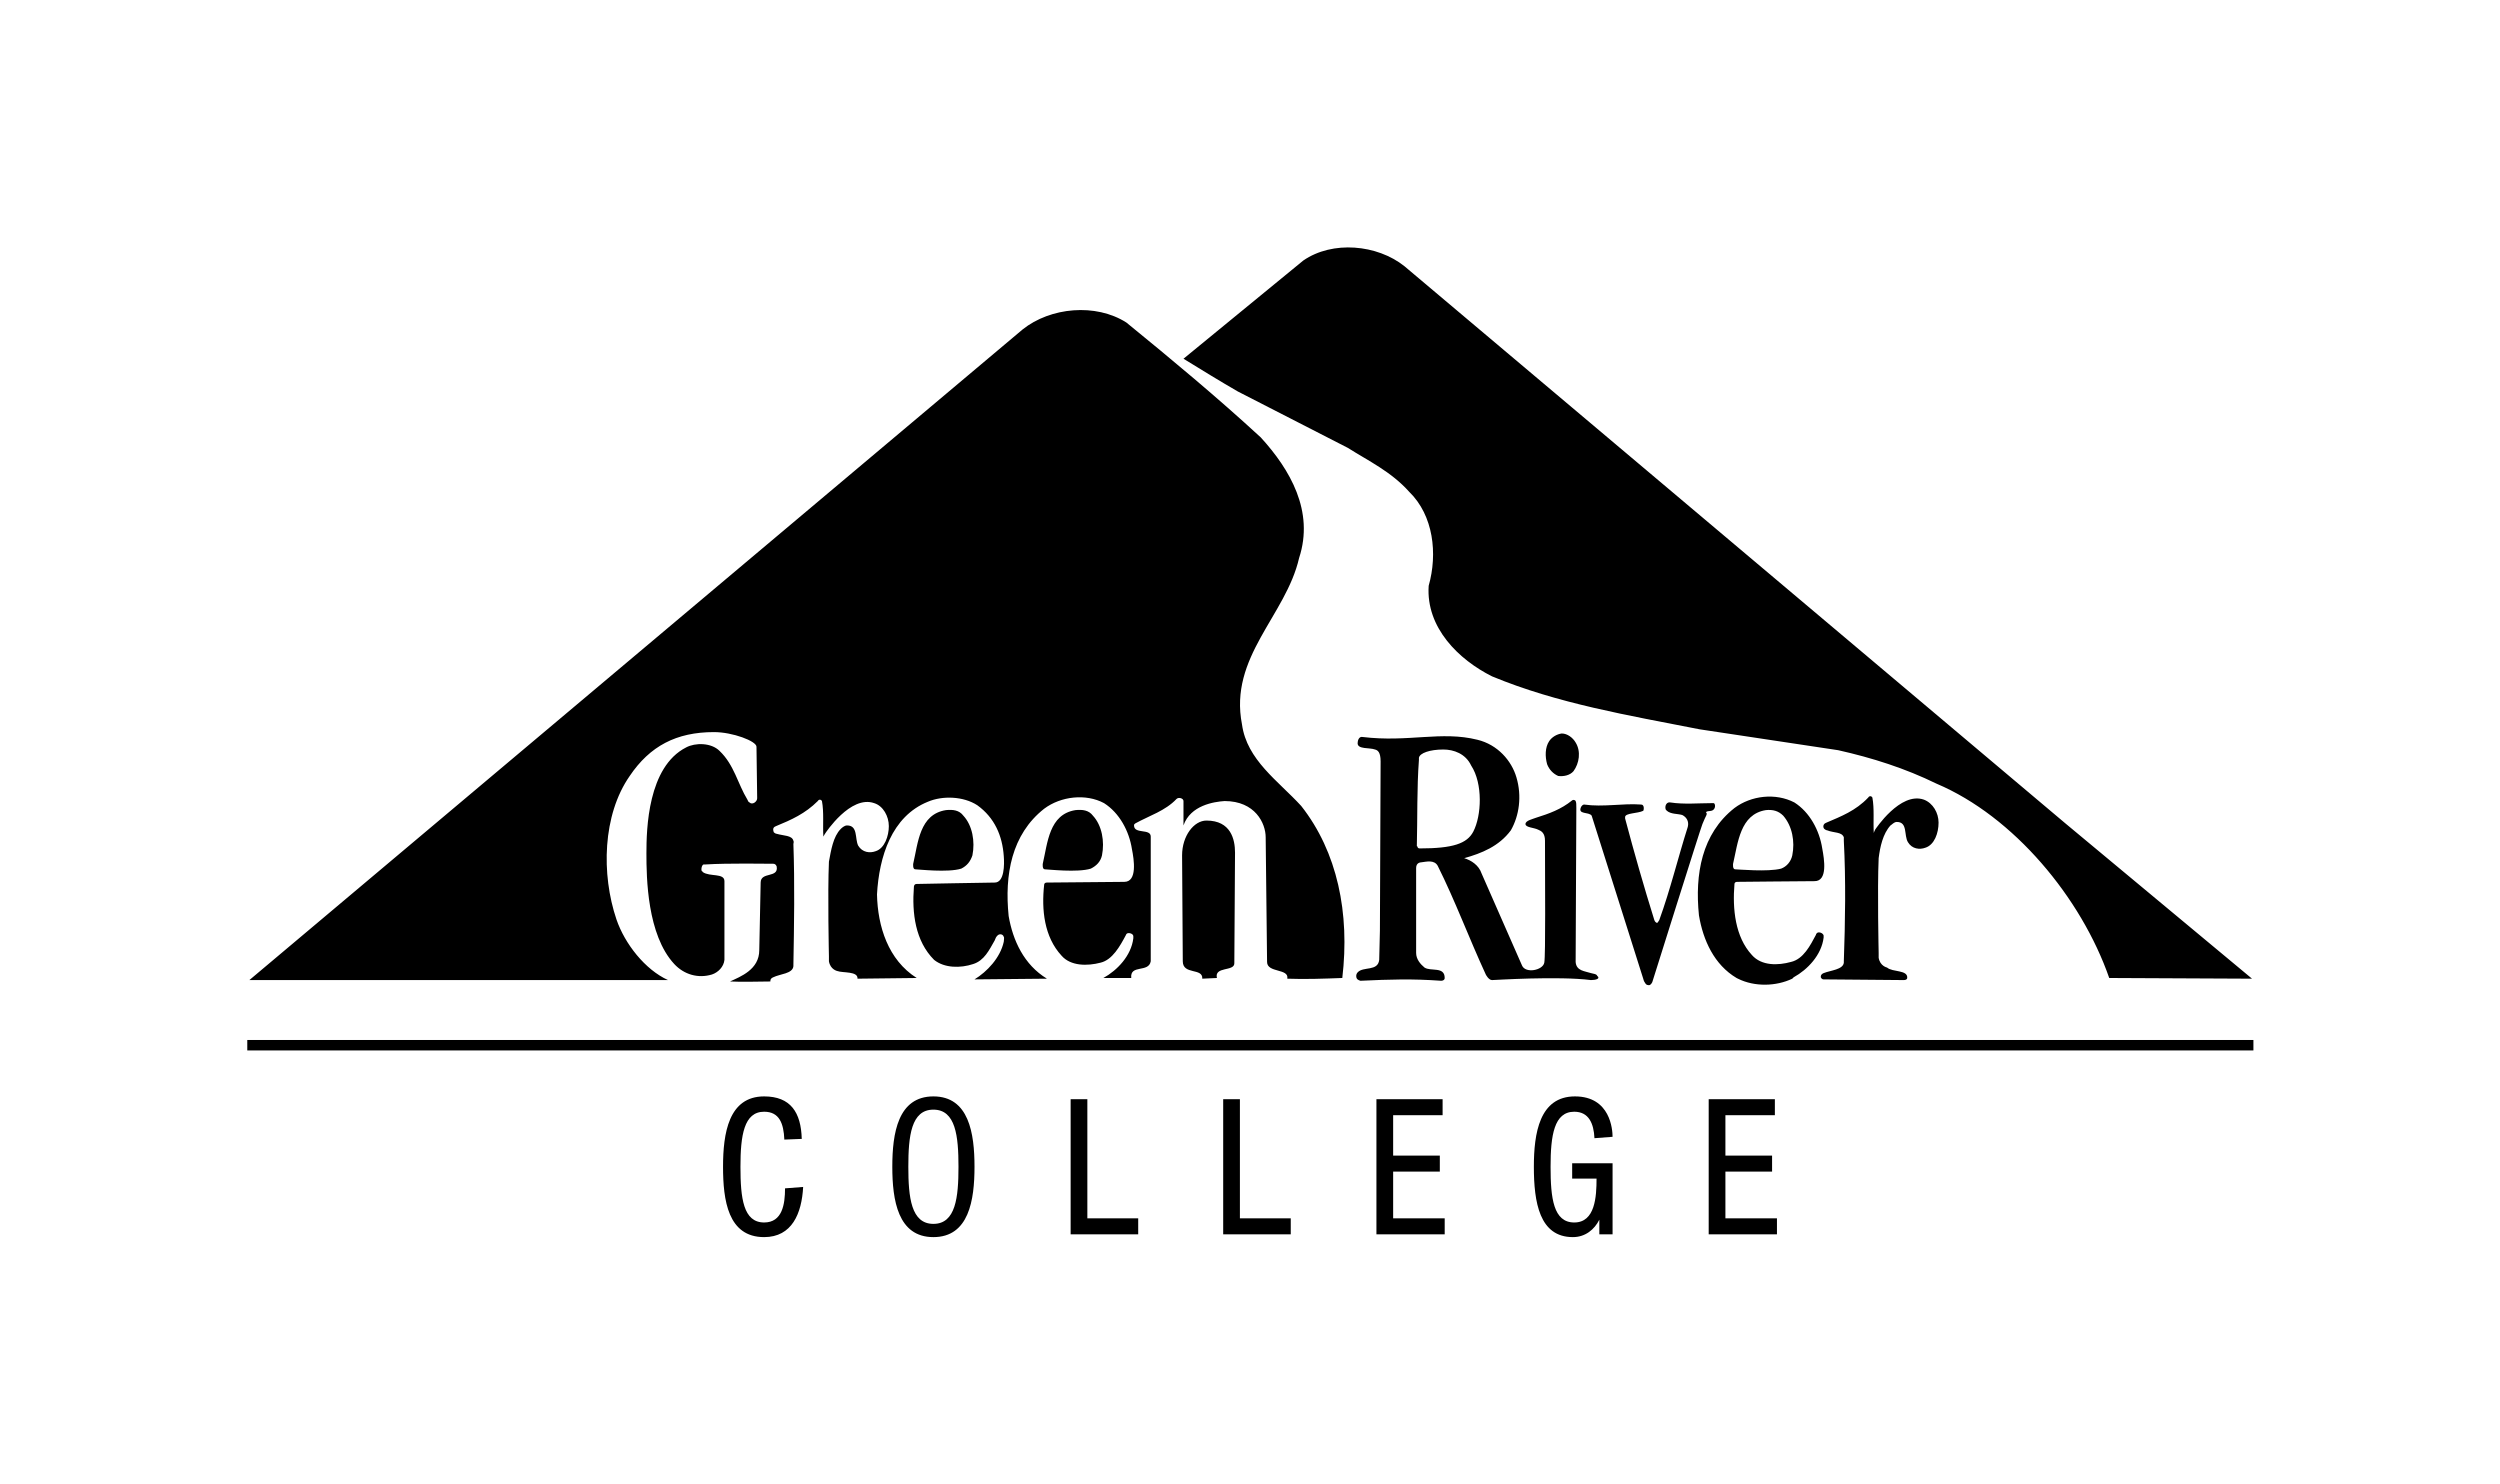
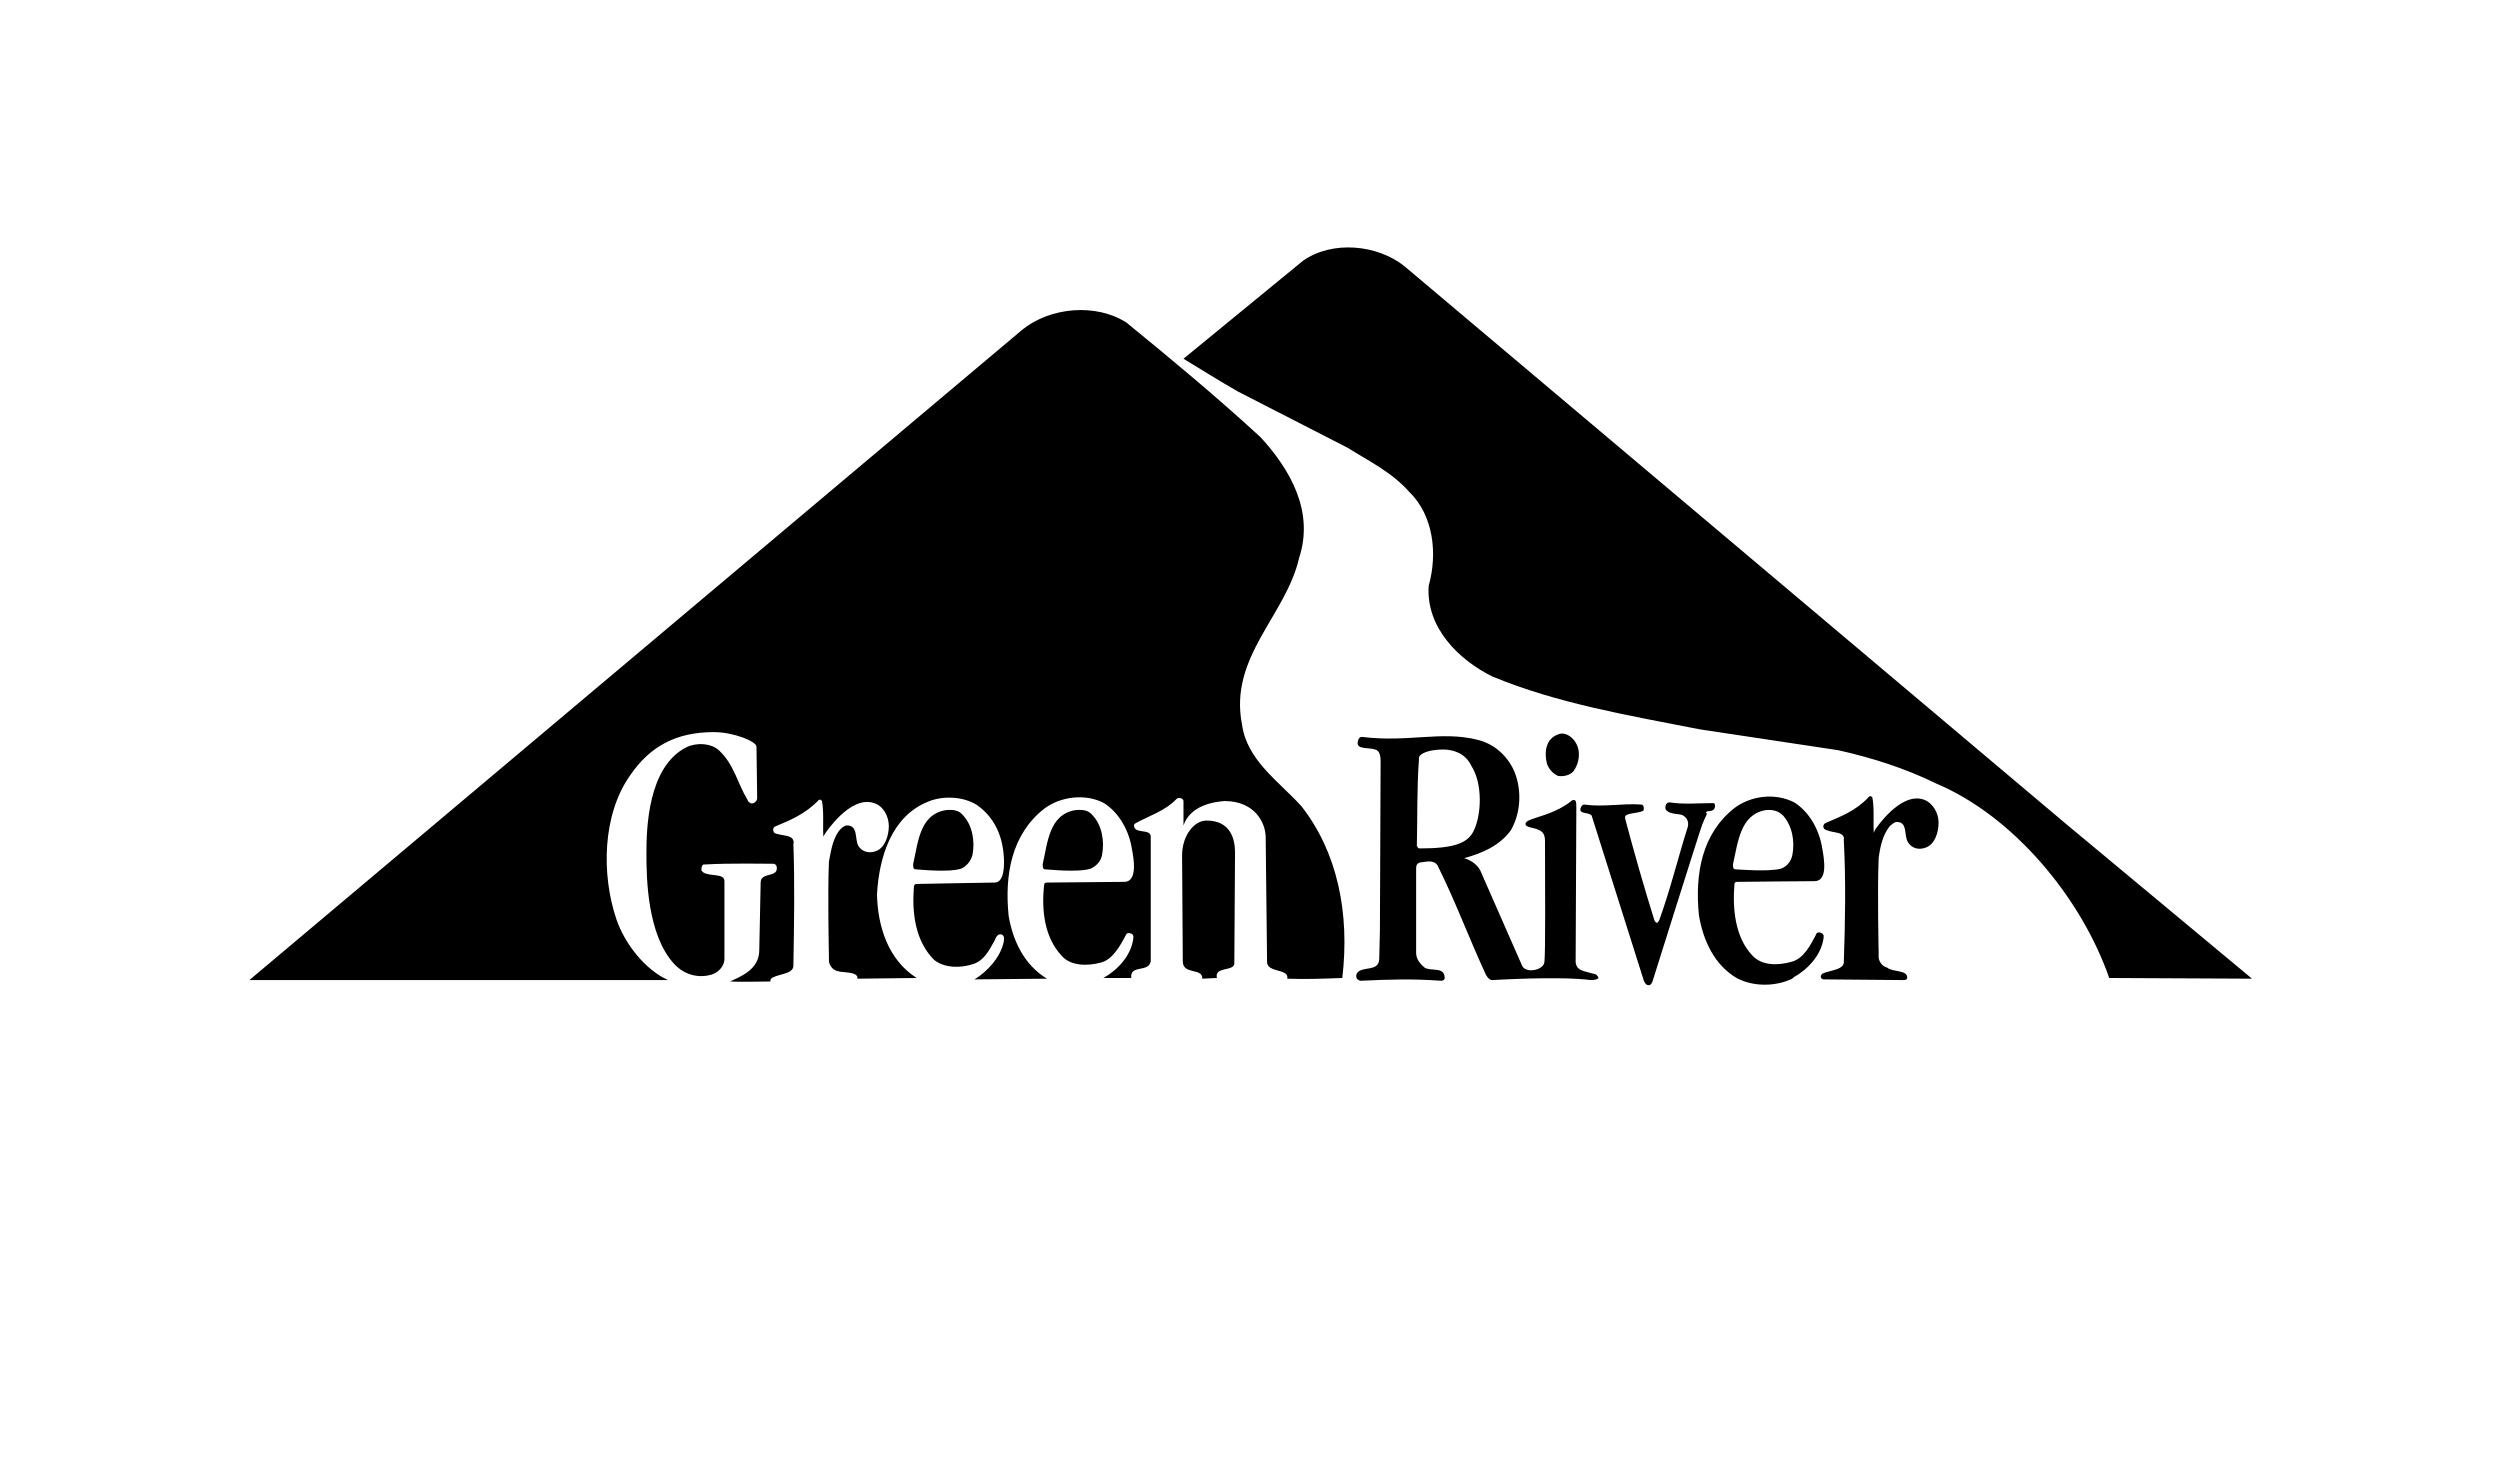
<svg xmlns="http://www.w3.org/2000/svg" id="Layer_1" version="1.1" viewBox="0 0 358.9 213.1">
-   <rect x="35.5" y="149.3" width="288" height="1.5" />
-   <path d="M228.9,163.4c-.1-2.1-.8-3.8-2.9-3.8-2.9,0-3.4,3.4-3.4,7.9s.4,8,3.4,8,3.2-3.7,3.2-6.3h-3.5v-2.2h5.8v10.2h-1.9v-2.1c-.7,1.4-2,2.5-3.8,2.5-4.8,0-5.6-5-5.6-10.1,0-4.8.8-10.1,5.9-10.1s5.4,4.8,5.4,5.8l-2.6.2ZM197.6,157.8h9.5v2.3h-7.1v5.8h6.7v2.3h-6.7v6.7h7.4v2.3h-9.8v-19.4h0ZM175.6,157.8h2.4v17.1h7.3v2.3h-9.7v-19.4ZM153.7,157.8h2.4v17.1h7.3v2.3h-9.7v-19.4ZM137.6,167.5c0-4.4-.4-8.2-3.6-8.2s-3.6,3.8-3.6,8.2.4,8.2,3.6,8.2,3.6-3.8,3.6-8.2M139.9,167.5c0,4.8-.8,10.1-5.9,10.1s-5.9-5.3-5.9-10.1.8-10.1,5.9-10.1,5.9,5.3,5.9,10.1M115.3,170.4c-.2,3.8-1.6,7.2-5.6,7.2-5.2,0-5.9-5.3-5.9-10.1s.8-10.1,5.9-10.1c3.8,0,5.3,2.3,5.4,6.1l-2.5.1c-.1-2.3-.7-4-2.9-4-2.9,0-3.4,3.4-3.4,7.9s.4,8,3.4,8c2.6,0,3-2.6,3-4.9l2.6-.2ZM245.3,157.8h9.5v2.3h-7.1v5.8h6.7v2.3h-6.7v6.7h7.4v2.3h-9.8v-19.4h0Z" />
  <path d="M138,124.7c-1.9.6-6.2.1-6.6.1s-.3-.8-.3-.8c.7-3,.9-7.1,4.7-7.7,1-.1,1.9,0,2.5.8,1.3,1.4,1.7,3.7,1.3,5.7-.3.9-.8,1.5-1.6,1.9M203.8,121.8c4.8,0,6.8-.7,7.7-2.4,1.2-2.3,1.4-6.9-.3-9.5-.8-1.7-2.5-2.3-4-2.3-1.9,0-3.4.5-3.5,1.2v.3c-.3,4-.2,8.4-.3,12.4.1-.2,0,.3.4.3M228.4,140.7c-4.7-.6-13.9,0-14.2,0-.5,0-.9-.8-.9-.8-2.4-5.2-4.4-10.6-6.9-15.6-.5-.9-1.6-.6-2.4-.5,0,0-.7,0-.7.8v12.2c0,.9.6,1.6,1.2,2.1.9.6,2.9-.2,2.9,1.5,0,.3-.3.4-.5.4-4.2-.3-7.3-.2-11.6,0-.3-.1-.6-.2-.6-.7,0-.2.1-.4.2-.5.8-.9,2.9-.1,3.1-1.8l.1-4.2.1-24.3c0-1.3-.4-1.6-.8-1.7-.8-.3-2.5,0-2.5-.9,0-.4.2-1,.7-.9,6.6.8,11.3-.9,16.5.4,2.9.7,4.9,3,5.6,5.4.8,2.7.4,5.5-.8,7.6-1.7,2.3-4.2,3.3-6.7,4,1,.3,2.1,1,2.5,2.2l5.8,13.2c.5,1.2,3,.7,3.2-.4.2-1.1.1-11.7.1-17.5,0-1.1-.5-1.4-1-1.6-.6-.3-1.8-.3-1.8-.8s1-.7,1.5-.9c1.9-.6,3.6-1.2,5.2-2.5.1-.1.4-.1.5.1s.1.5.1,1l-.1,22.1c.1,1.3,1.3,1.3,2.2,1.6.3.1.8.1.9.4.5.4-.2.6-.9.6M156.6,124.7c-1.9.6-6.2.1-6.6.1s-.3-.8-.3-.8c.7-3,.9-7.1,4.7-7.7,1-.1,1.9,0,2.5.8,1.3,1.4,1.7,3.7,1.3,5.7-.2.9-.8,1.5-1.6,1.9M177.2,138.3c0,1.2-2.9.4-2.5,2.1l-2.1.1c.1-1.6-2.8-.5-2.8-2.5l-.1-15.2c0-2.8,1.7-5,3.5-5,3.5,0,4.1,2.7,4.1,4.6l-.1,15.9ZM225.9,110.7c-.5.6-1.4.8-2.2.7-.7-.3-1.3-.9-1.6-1.7-.3-1.1-.3-2.4.3-3.3.4-.6,1.1-1,1.8-1.1.8,0,1.6.6,2,1.3.8,1.3.5,3-.3,4.1M244.4,118.3c-.2.4-7.2,22.7-7.2,22.7-.2.4-.4.5-.7.4,0,0-.2,0-.4-.4-.1-.1-.2-.5-.2-.5l-7.4-23.4c-.4-.6-2.1-.1-1.5-1.3.2-.3.4-.3.4-.3,2.8.4,5.5-.2,8.2,0,.5,0,.4.8.3.9-.8.4-2.6.3-2.6.9v.2c1.3,4.9,2.7,9.8,4.2,14.6.1.3.4.5.5.3.1-.1.1-.2.2-.3,1.6-4.4,2.7-9,4.1-13.4.2-.8-.2-1.4-.8-1.7-.7-.2-1.6-.1-2.2-.6-.1-.1-.2-.2-.2-.3-.1-.5.2-1,.7-.9,1.9.3,4.1.1,5.9.1h.3c.2,0,.3.5.1.8-.3.5-.9.2-1.2.5.3.3,0,.4-.5,1.7M257.3,140.5c-2.3,1.1-5.4,1.2-7.8,0l-.2-.1c-3.2-1.9-4.8-5.4-5.4-9-.6-5.9.4-11.7,5.1-15.4,2.4-1.8,5.9-2.2,8.6-.8,2.2,1.4,3.6,4,4,6.6.3,1.6.8,4.7-1.1,4.7-1.6,0-10.7.1-11.1.1s-.4.3-.4.3c-.3,3.6.1,7.6,2.5,10.2,1.4,1.6,3.8,1.5,5.6,1,1.8-.4,2.8-2.4,3.6-3.9,0-.1.1-.2.1-.2.2-.3.9-.1,1,.3v.3c-.3,2.5-2.3,4.6-4.3,5.7l-.2.2ZM255.7,124.7c.8-.3,1.4-1,1.6-1.9.4-2,0-4.2-1.3-5.7-.7-.7-1.5-.9-2.5-.8-3.7.6-4,4.7-4.7,7.7,0,0-.1.8.3.8.4,0,4.7.4,6.6-.1M273.8,140.4s0,.3-.5.3l-11.5-.1c-.3,0-.4-.3-.4-.3,0,0-.1-.4.4-.6,1-.4,2.8-.5,2.9-1.5v-.2c.2-5.7.3-11.6,0-17.3v-.5c-.3-.8-1.4-.6-2.4-1-.1,0-.3-.1-.4-.2-.2-.2-.2-.6.1-.8l.2-.1c2.1-.9,4.2-1.7,6-3.6,0,0,.1-.2.3-.2s.3.2.3.2c.3,1.6.1,3.4.2,5.1,0-.1.2-.5.2-.5,0,0,3.6-5.5,7-4.3,1.3.5,2.1,1.9,2.1,3.3,0,1.5-.6,3.2-1.9,3.6-.8.3-1.9.2-2.5-.8s0-2.9-1.6-2.9c-.4,0-.7.4-.9.5-1.1,1.2-1.5,3.1-1.7,4.7-.2,4.5,0,13.6,0,13.6v.7c.2,1.2,1.2,1.4,1.2,1.4.8.7,3,.3,2.9,1.5M192.7,140.4c-2.6.1-5.4.2-7.9.1.3-1.5-2.9-.8-2.9-2.4,0-.8-.2-17.9-.2-17.9,0-2-1.5-5.2-5.9-5.2-1.5.1-4.9.6-5.9,3.5v-3.5c0-.4-.7-.6-1-.3-1.6,1.7-3.9,2.4-5.9,3.5-.1.1-.2.1-.2.3,0,1.3,2.4.4,2.4,1.6v17.9c-.3,1.7-3,.4-2.8,2.4h-4c2-1.1,4-3.2,4.3-5.7v-.3c0-.4-.8-.6-1-.3l-.1.2c-.8,1.5-1.9,3.5-3.6,3.9-1.9.5-4.3.5-5.6-1-2.5-2.7-2.9-6.6-2.5-10.2,0,0,0-.3.4-.3s9.6-.1,11.1-.1c1.9,0,1.4-3.2,1.1-4.7-.4-2.6-1.8-5.2-4-6.6-2.6-1.4-6.2-1-8.6.8-4.7,3.7-5.7,9.5-5.1,15.4.6,3.5,2.2,7,5.5,9l-10.4.1c1.8-1.1,3.7-3.1,4.2-5.4,0-.2.1-.6,0-.7-.1-.4-.6-.5-.9-.2-.2.2-.3.4-.4.7-.8,1.4-1.5,2.9-3.1,3.4-1.8.6-4.1.6-5.6-.6-2.7-2.7-3.2-6.7-2.9-10.5,0,0,0-.4.4-.4.3,0,10.1-.2,11.2-.2,1.4,0,1.4-2.6,1.3-3.8-.2-2.9-1.3-5.5-3.8-7.3-2-1.3-5-1.4-7.1-.5-5.2,2.1-7,7.9-7.3,13.3.1,4.6,1.6,9.4,5.7,12l-8.5.1c.1-1.1-2.1-.8-2.9-1.1,0,0-1-.2-1.2-1.4v-.7s-.2-9.1,0-13.6c.3-1.6.6-3.6,1.7-4.7.1-.1.5-.5.9-.5,1.6,0,1.1,1.9,1.6,2.9.6,1,1.7,1.1,2.5.8,1.3-.4,1.9-2.2,1.9-3.6s-.8-2.9-2.1-3.3c-3.4-1.2-7,4.3-7,4.3,0,0-.2.3-.3.5-.1-1.7.1-3.5-.2-5.1,0,0-.1-.2-.3-.2s-.3.2-.3.2c-1.8,1.8-3.8,2.7-6,3.6l-.2.1c-.3.2-.2.6-.1.8.1.1.3.2.4.2,1,.3,2.2.2,2.4,1,.1.2,0,.3,0,.5.2,5.6.1,11.6,0,17.3v.2c-.1,1.1-1.9,1.1-2.9,1.6-.5.2-.4.6-.4.6-1.9,0-3.9.1-5.8,0,1.5-.7,4.2-1.7,4.2-4.5l.2-9.7c0-1.6,2.6-.6,2.3-2.3,0,0-.1-.4-.5-.4-.8,0-6.6-.1-9.7.1h-.3c-.3.1-.4.9-.2,1,.1,0,.1.1.1.1,1,.7,3.1.1,3.1,1.3v11.3c-.1,1-.9,1.8-1.8,2.1-2,.6-4,0-5.4-1.5-3.9-4.2-4-12.4-4-15.9s.2-12.4,5.7-15.2c1.3-.7,3.6-.7,4.8.5,2.1,2,2.6,4.7,4,7,.1.2.1.3.3.4.4.4,1.1-.1,1.1-.6l-.1-7.4c0-.8-3.4-2.1-6.1-2.1-5.4,0-9.2,2-12.1,6.3-3.9,5.6-4.1,14.1-1.9,20.6,1.2,3.5,4.1,7.2,7.4,8.7h-60.1l111-93.4c4-3.2,10.5-3.8,14.9-1,6.5,5.3,13,10.7,19.3,16.5,4.2,4.6,7.7,10.6,5.5,17.3-1.9,8.3-10.1,14.2-8.2,23.9.7,5.1,5.2,8.1,8.5,11.7,5.2,6.6,7,15.4,5.9,24.7M302.8,140.4c-4-11.5-13.7-23.2-24.8-27.9-4.5-2.2-9.2-3.7-14.1-4.8l-19.9-3c-10.2-2-20.4-3.7-29.8-7.6-4.8-2.4-9.5-7-9.1-13,1.3-4.6.7-10.1-2.8-13.5-2.6-2.9-5.8-4.4-8.8-6.3l-15.8-8.1c-2.6-1.5-5.2-3.1-7.8-4.7l17.2-14.1c4.2-2.9,10.6-2.3,14.5.8l94.9,80,26.8,22.3-20.5-.1Z" />
</svg>